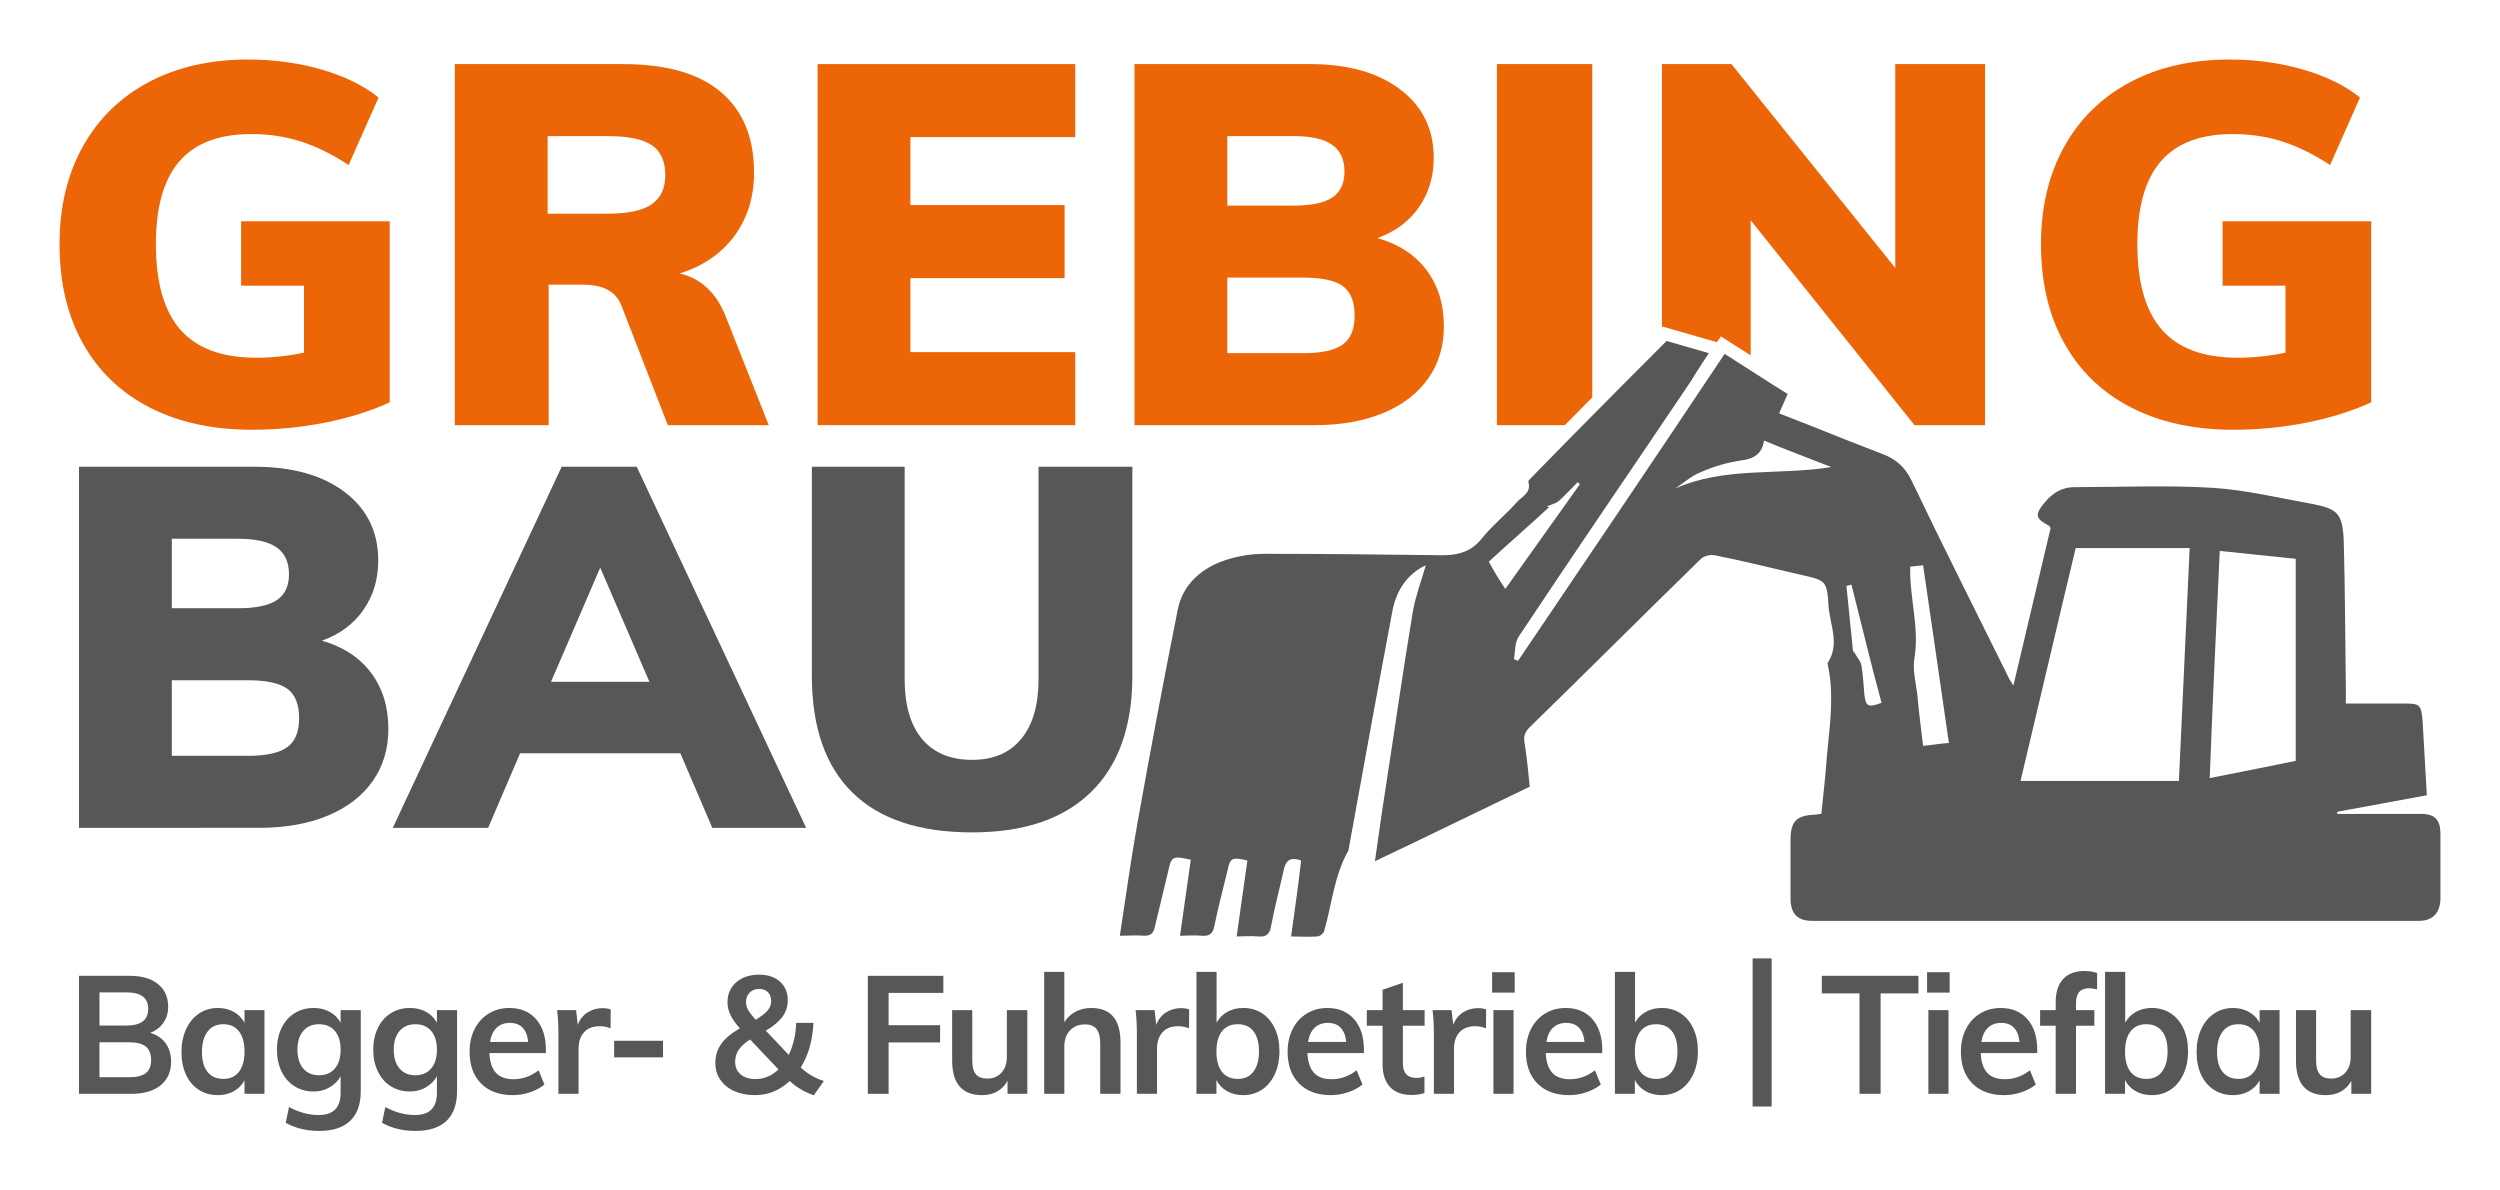
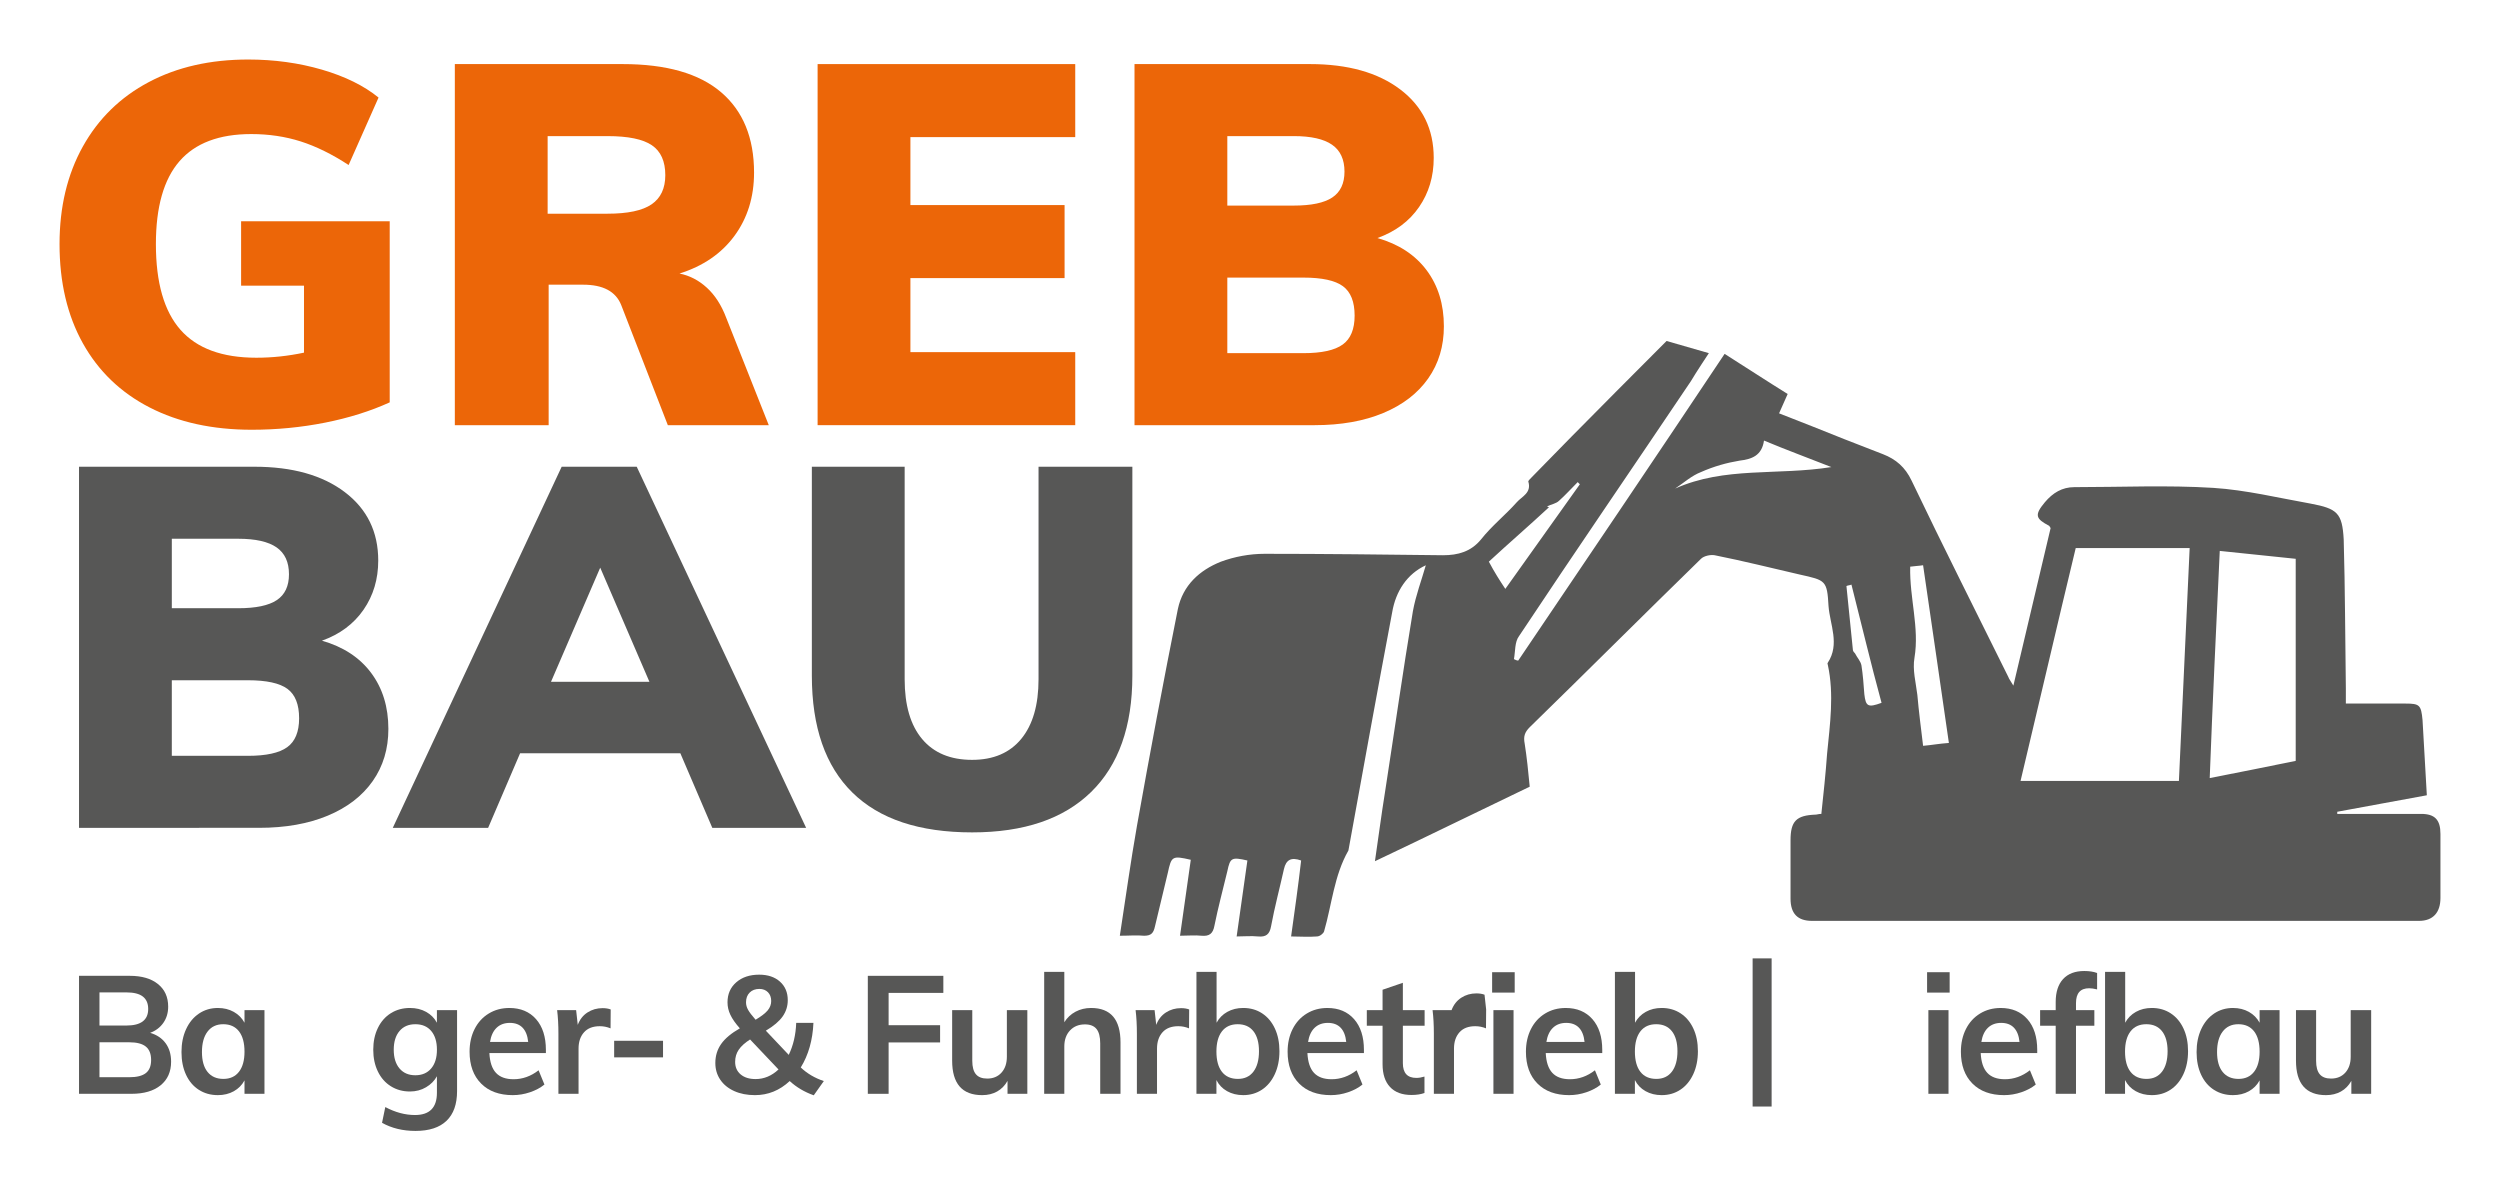
<svg xmlns="http://www.w3.org/2000/svg" width="297.64" height="141.73" id="Grebing-Logo" version="1.1" viewBox="0 0 297.638 141.732">
  <defs>
    <style>
      .st0 {
        fill: #575756;
      }

      .st1 {
        fill: #ec6608;
      }
    </style>
  </defs>
  <g>
    <path class="st0" d="M44.183,80.113c1.368,1.832,2.053,4.057,2.053,6.672,0,2.375-.624,4.448-1.872,6.22-1.248,1.772-3.03,3.139-5.344,4.105-2.316.966-5.042,1.45-8.182,1.45H9.404v-42.992h20.892c4.507,0,8.09,1.007,10.748,3.019,2.657,2.014,3.985,4.731,3.985,8.151,0,2.215-.584,4.167-1.751,5.857-1.168,1.69-2.818,2.92-4.952,3.683,2.536.726,4.488,2.003,5.857,3.834ZM20.453,72.414h7.911c2.093,0,3.623-.321,4.589-.966.966-.643,1.449-1.669,1.449-3.078,0-1.45-.494-2.516-1.479-3.201-.987-.683-2.506-1.027-4.559-1.027h-7.911v8.272ZM34.19,88.96c.946-.683,1.419-1.831,1.419-3.441,0-1.651-.463-2.818-1.389-3.503-.926-.683-2.496-1.027-4.71-1.027h-9.057v8.998h9.057c2.174,0,3.734-.342,4.679-1.027Z" />
    <path class="st0" d="M80.997,89.684h-19.08l-3.804,8.877h-11.352l20.107-42.992h8.936l20.168,42.992h-11.171l-3.804-8.877ZM77.314,81.17l-5.857-13.585-5.857,13.585h11.714Z" />
    <path class="st0" d="M101.485,94.363c-3.222-3.16-4.831-7.799-4.831-13.918v-24.878h11.049v25.301c0,3.1.694,5.475,2.083,7.124,1.388,1.651,3.37,2.475,5.948,2.475,2.536,0,4.487-.835,5.856-2.505,1.368-1.669,2.053-4.035,2.053-7.094v-25.301h11.17v24.878c0,6.039-1.64,10.658-4.92,13.857-3.282,3.201-8.001,4.8-14.159,4.8-6.281,0-11.031-1.578-14.25-4.74Z" />
  </g>
  <g>
    <path class="st1" d="M46.395,26.348v21.556c-2.294,1.048-4.861,1.852-7.699,2.416-2.838.562-5.746.845-8.725.845-4.67,0-8.725-.886-12.167-2.658-3.442-1.77-6.089-4.317-7.941-7.637-1.851-3.322-2.777-7.256-2.777-11.805,0-4.428.926-8.303,2.777-11.624s4.469-5.876,7.85-7.668c3.381-1.791,7.325-2.687,11.835-2.687,3.099,0,6.027.403,8.785,1.208,2.757.806,5.002,1.912,6.733,3.321l-3.563,8.031c-1.972-1.288-3.874-2.224-5.706-2.808s-3.794-.876-5.887-.876c-3.825,0-6.672,1.078-8.544,3.231-1.872,2.154-2.808,5.445-2.808,9.872,0,4.588.975,7.99,2.929,10.203,1.952,2.215,4.961,3.322,9.027,3.322,1.891,0,3.783-.201,5.676-.605v-7.97h-7.488v-7.669s17.692,0,17.692 0Z" />
    <path class="st1" d="M91.524,50.621h-12.016l-5.555-14.311c-.645-1.609-2.154-2.415-4.529-2.415h-4.106v16.725h-11.17V7.63h19.986c5.193,0,9.097,1.117,11.715,3.351,2.616,2.234,3.924,5.425,3.924,9.571,0,2.898-.776,5.404-2.325,7.517-1.55,2.113-3.734,3.613-6.551,4.497,1.208.242,2.294.806,3.261,1.692s1.73,2.073,2.294,3.562c0,0,5.073,12.8,5.073,12.8ZM77.575,24.326c1.087-.745,1.631-1.902,1.631-3.472,0-1.65-.534-2.838-1.6-3.562-1.067-.725-2.828-1.087-5.284-1.087h-7.125v9.238h7.125c2.415,0,4.166-.371,5.253-1.117Z" />
    <path class="st1" d="M97.339,7.63h30.673v8.695h-19.624v8.091h18.355v8.694h-18.355v8.815h19.624v8.695h-30.673V7.63Z" />
    <path class="st1" d="M169.849,32.175c1.368,1.832,2.053,4.055,2.053,6.672,0,2.375-.624,4.448-1.872,6.219-1.247,1.772-3.03,3.14-5.343,4.106-2.316.966-5.042,1.448-8.183,1.448h-21.435V7.63h20.892c4.507,0,8.09,1.007,10.748,3.019,2.656,2.013,3.984,4.73,3.984,8.151,0,2.215-.584,4.167-1.751,5.857s-2.818,2.919-4.952,3.683c2.537.725,4.489,2.003,5.857,3.834ZM146.119,24.476h7.911c2.093,0,3.623-.321,4.589-.966.966-.643,1.45-1.669,1.45-3.079,0-1.449-.494-2.515-1.48-3.2-.986-.684-2.505-1.027-4.559-1.027h-7.911s0,8.272,0,8.272ZM159.857,41.02c.945-.683,1.418-1.831,1.418-3.441,0-1.65-.463-2.817-1.388-3.502-.927-.685-2.496-1.027-4.71-1.027h-9.058v8.996h9.058c2.174,0,3.733-.342,4.679-1.027Z" />
-     <path class="st1" d="M282.302,26.348v21.556c-2.294,1.048-4.861,1.852-7.699,2.416-2.838.562-5.745.845-8.724.845-4.67,0-8.725-.886-12.167-2.658-3.443-1.77-6.09-4.317-7.941-7.637-1.852-3.322-2.777-7.256-2.777-11.805,0-4.428.925-8.303,2.777-11.624,1.851-3.321,4.468-5.876,7.85-7.668,3.381-1.791,7.325-2.687,11.834-2.687,3.1,0,6.028.403,8.786,1.208,2.756.806,5.002,1.912,6.733,3.321l-3.564,8.031c-1.972-1.288-3.874-2.224-5.706-2.808-1.831-.584-3.793-.876-5.886-.876-3.825,0-6.672,1.078-8.544,3.231-1.872,2.154-2.808,5.445-2.808,9.872,0,4.588.975,7.99,2.929,10.203,1.952,2.215,4.961,3.322,9.026,3.322,1.891,0,3.783-.201,5.676-.605v-7.97h-7.487v-7.669h17.691l-0.0 0Z" />
  </g>
-   <path class="st1" d="M197.968,38.887l6.445,1.858.464-.695,1.267.803c.772.488,1.53.975,2.288,1.461v-16.085l19.503,24.393h8.393V7.63h-10.686v24.273l-19.504-24.273h-8.272v31.359l.103-.103h0Z" />
  <g>
    <path class="st0" d="M19.719,124.209c.431.593.649,1.322.649,2.191,0,1.197-.416,2.134-1.248,2.812-.83.676-1.988,1.015-3.47,1.015h-6.246v-14.047h6.052c1.417,0,2.533.325,3.345.977.812.65,1.219,1.548,1.219,2.693,0,.736-.191,1.377-.572,1.923-.379.545-.904.944-1.575,1.194.798.236,1.414.65,1.846,1.242ZM11.84,122.098h3.211c1.727,0,2.59-.656,2.59-1.972,0-.658-.213-1.151-.638-1.481-.425-.328-1.077-.493-1.952-.493h-3.211s0,3.946-0,3.946ZM17.36,127.76c.419-.328.629-.847.629-1.558,0-.724-.21-1.256-.629-1.598s-1.08-.513-1.981-.513h-3.539v4.161h3.539c.901,0,1.562-.163,1.981-.493Z" />
    <path class="st0" d="M31.484,120.263v9.964h-2.377v-1.598c-.297.552-.723.983-1.276,1.293-.555.308-1.186.462-1.895.462-.85,0-1.605-.21-2.262-.63-.658-.421-1.168-1.02-1.528-1.796-.361-.775-.541-1.676-.541-2.702s.183-1.937.552-2.732c.367-.797.88-1.414,1.536-1.855.658-.441,1.405-.661,2.243-.661.709,0,1.34.154,1.895.464.553.31.978.74,1.276,1.293v-1.501s2.377,0,2.377 0ZM28.449,127.603c.439-.565.658-1.362.658-2.387,0-1.052-.219-1.861-.658-2.428-.438-.564-1.063-.847-1.875-.847-.8,0-1.421.293-1.866.878s-.667,1.397-.667,2.436c0,1.026.222,1.815.667,2.368.445.552,1.074.829,1.886.829.798,0,1.417-.283,1.855-.849Z" />
-     <path class="st0" d="M42.948,120.263v9.648c0,1.551-.419,2.729-1.256,3.531-.838.803-2.069,1.203-3.693,1.203-1.508,0-2.836-.322-3.983-.966l.387-1.875c1.185.632,2.365.948,3.537.948,1.739,0,2.61-.881,2.61-2.644v-1.972c-.296.539-.729.977-1.296,1.311-.567.336-1.205.504-1.914.504-.85,0-1.609-.208-2.271-.622-.664-.414-1.18-.998-1.547-1.755-.368-.756-.552-1.621-.552-2.595s.183-1.838.552-2.595c.367-.756.883-1.342,1.547-1.756.663-.414,1.421-.621,2.271-.621.721,0,1.364.154,1.924.464s.989.74,1.285,1.293v-1.501h2.397l0.0 0ZM39.865,127.209c.458-.539.686-1.283.686-2.229,0-.948-.225-1.69-.676-2.229s-1.083-.809-1.895-.809c-.8,0-1.428.27-1.884.809-.458.539-.687,1.282-.687,2.229,0,.946.23,1.69.687,2.229.456.539,1.085.809,1.884.809s1.428-.27,1.886-.809Z" />
    <path class="st0" d="M54.414,120.263v9.648c0,1.551-.419,2.729-1.256,3.531-.838.803-2.069,1.203-3.693,1.203-1.508,0-2.836-.322-3.983-.966l.387-1.875c1.185.632,2.365.948,3.537.948,1.739,0,2.61-.881,2.61-2.644v-1.972c-.296.539-.729.977-1.296,1.311-.567.336-1.205.504-1.914.504-.85,0-1.609-.208-2.271-.622-.664-.414-1.18-.998-1.547-1.755-.368-.756-.552-1.621-.552-2.595s.183-1.838.552-2.595c.367-.756.883-1.342,1.547-1.756.663-.414,1.421-.621,2.271-.621.721,0,1.364.154,1.924.464s.989.74,1.285,1.293v-1.501h2.397l0.0 0ZM51.331,127.209c.458-.539.686-1.283.686-2.229,0-.948-.225-1.69-.676-2.229s-1.083-.809-1.895-.809c-.8,0-1.428.27-1.884.809-.458.539-.687,1.282-.687,2.229,0,.946.23,1.69.687,2.229.456.539,1.085.809,1.884.809s1.428-.27,1.886-.809Z" />
    <path class="st0" d="M64.99,125.374h-6.728c.051,1.065.313,1.852.783,2.357.47.507,1.169.76,2.098.76,1.069,0,2.061-.354,2.977-1.065l.696,1.696c-.464.382-1.034.687-1.712.917-.676.231-1.362.345-2.058.345-1.598,0-2.855-.459-3.77-1.38-.915-.92-1.373-2.183-1.373-3.787,0-1.014.2-1.915.599-2.704s.96-1.404,1.682-1.844c.721-.441,1.539-.661,2.454-.661,1.34,0,2.4.444,3.182,1.331.78.889,1.169,2.108,1.169,3.661v.374l0-0ZM59.121,122.365c-.405.388-.667.951-.783,1.687h4.544c-.077-.75-.299-1.316-.667-1.696-.367-.382-.874-.573-1.518-.573s-1.169.194-1.576.582Z" />
    <path class="st0" d="M72.706,120.184l-.018,2.249c-.413-.171-.838-.256-1.277-.256-.824,0-1.453.243-1.884.729-.433.487-.649,1.132-.649,1.934v5.386h-2.397v-7.141c0-1.052-.051-1.994-.154-2.823h2.262l.194,1.756c.243-.644.63-1.137,1.16-1.479.528-.342,1.128-.513,1.798-.513.373,0,.695.052.966.157Z" />
    <path class="st0" d="M73.117,123.913h5.819v1.974h-5.819v-1.974Z" />
    <path class="st0" d="M96.88,130.404c-1.109-.394-2.063-.96-2.863-1.696-1.199,1.119-2.578,1.676-4.137,1.676-.928,0-1.75-.16-2.465-.482s-1.27-.773-1.662-1.351c-.394-.579-.59-1.243-.59-1.994,0-.855.233-1.61.696-2.268s1.205-1.276,2.223-1.855c-.516-.579-.889-1.111-1.122-1.598s-.348-.986-.348-1.499c0-.988.348-1.783,1.045-2.388.696-.604,1.604-.907,2.726-.907,1.031,0,1.857.276,2.474.829.619.553.929,1.29.929,2.209,0,.71-.203,1.354-.609,1.934-.407.579-1.074,1.145-2.001,1.696l2.726,2.881c.541-1.119.838-2.388.889-3.809h2.051c-.091,2.052-.593,3.821-1.508,5.308.76.724,1.675,1.263,2.746,1.618l-1.199,1.696v-0ZM88.179,127.919c.438.368,1.031.552,1.778.552,1.006,0,1.914-.381,2.727-1.143l-3.385-3.571c-.618.394-1.069.803-1.353,1.223s-.425.901-.425,1.441c0,.63.219,1.131.658,1.499ZM89.251,118.172c-.29.29-.434.678-.434,1.165,0,.302.08.598.242.887.16.29.461.684.898,1.183.683-.407,1.163-.78,1.441-1.114.277-.336.416-.707.416-1.115,0-.434-.129-.783-.387-1.046-.259-.262-.599-.394-1.025-.394-.478,0-.861.145-1.151.434Z" />
    <path class="st0" d="M103.317,116.18h8.992v2.032h-6.516v3.847h6.129v2.051h-6.129v6.117h-2.476v-14.047Z" />
    <path class="st0" d="M122.309,120.263v9.964h-2.359v-1.539c-.31.553-.723.974-1.237,1.263-.516.288-1.109.433-1.78.433-2.385,0-3.576-1.367-3.576-4.103v-6.018h2.397v6.038c0,.723.145,1.256.434,1.598s.738.513,1.344.513c.709,0,1.276-.237,1.702-.71.425-.473.638-1.105.638-1.894v-5.545h2.436l0.0 0Z" />
    <path class="st0" d="M133.402,124.11v6.117h-2.416v-5.998c0-.789-.149-1.364-.445-1.726s-.753-.542-1.373-.542c-.735,0-1.328.24-1.778.72-.451.481-.678,1.115-.678,1.904v5.642h-2.397v-14.521h2.397v5.998c.336-.539.78-.957,1.334-1.253.555-.296,1.172-.444,1.857-.444,2.333,0,3.499,1.368,3.499,4.103Z" />
    <path class="st0" d="M141.577,120.184l-.018,2.249c-.413-.171-.838-.256-1.277-.256-.824,0-1.453.243-1.884.729-.433.487-.649,1.132-.649,1.934v5.386h-2.397v-7.141c0-1.052-.051-1.994-.154-2.823h2.262l.194,1.756c.243-.644.63-1.137,1.16-1.479.528-.342,1.128-.513,1.798-.513.373,0,.695.052.966.157l-0.0 0Z" />
    <path class="st0" d="M150.264,120.648c.652.428,1.157,1.029,1.518,1.806.362.777.542,1.676.542,2.702s-.183,1.937-.552,2.733c-.367.795-.877,1.41-1.527,1.844-.652.434-1.396.65-2.234.65-.721,0-1.362-.157-1.923-.473s-.983-.757-1.266-1.322v1.638h-2.379v-14.521h2.397v6.058c.297-.553.723-.983,1.277-1.293.553-.31,1.185-.464,1.894-.464.852,0,1.602.214,2.253.641h0ZM149.23,127.583c.438-.578.658-1.387.658-2.427,0-1.026-.22-1.818-.658-2.377s-1.063-.838-1.875-.838-1.437.283-1.875.847c-.439.567-.658,1.368-.658,2.408,0,1.052.219,1.858.658,2.416.438.559,1.069.84,1.894.84.8,0,1.419-.29,1.857-.869l0-0Z" />
    <path class="st0" d="M162.383,125.374h-6.728c.051,1.065.313,1.852.783,2.357.47.507,1.169.76,2.098.76,1.069,0,2.061-.354,2.977-1.065l.696,1.696c-.464.382-1.034.687-1.712.917-.676.231-1.362.345-2.058.345-1.598,0-2.855-.459-3.77-1.38-.915-.92-1.373-2.183-1.373-3.787,0-1.014.2-1.915.599-2.704s.96-1.404,1.682-1.844c.721-.441,1.539-.661,2.454-.661,1.34,0,2.4.444,3.182,1.331.78.889,1.169,2.108,1.169,3.661v.374l0-0ZM156.515,122.365c-.405.388-.667.951-.783,1.687h4.544c-.077-.75-.299-1.316-.667-1.696-.367-.382-.874-.573-1.518-.573s-1.169.194-1.576.582Z" />
    <path class="st0" d="M167.019,122.118v4.459c0,1.171.535,1.756,1.604,1.756.297,0,.619-.052.968-.159v1.954c-.425.157-.941.237-1.547.237-1.109,0-1.96-.316-2.553-.948s-.889-1.539-.889-2.722v-4.577h-1.875v-1.855h1.875v-2.427l2.417-.827v3.254h2.59v1.855h-2.59Z" />
-     <path class="st0" d="M176.934,120.184l-.018,2.249c-.413-.171-.838-.256-1.277-.256-.824,0-1.453.243-1.884.729-.433.487-.649,1.132-.649,1.934v5.386h-2.397v-7.141c0-1.052-.051-1.994-.154-2.823h2.262l.194,1.756c.243-.644.63-1.137,1.16-1.479.528-.342,1.128-.513,1.798-.513.373,0,.695.052.966.157l-0.0 0Z" />
+     <path class="st0" d="M176.934,120.184l-.018,2.249c-.413-.171-.838-.256-1.277-.256-.824,0-1.453.243-1.884.729-.433.487-.649,1.132-.649,1.934v5.386h-2.397v-7.141c0-1.052-.051-1.994-.154-2.823h2.262c.243-.644.63-1.137,1.16-1.479.528-.342,1.128-.513,1.798-.513.373,0,.695.052.966.157l-0.0 0Z" />
    <path class="st0" d="M180.333,115.746v2.427h-2.687v-2.427h2.687ZM177.8,120.263h2.397v9.964h-2.397s0-9.964,0-9.964Z" />
    <path class="st0" d="M190.757,125.374h-6.728c.051,1.065.313,1.852.783,2.357.47.507,1.169.76,2.098.76,1.069,0,2.061-.354,2.977-1.065l.696,1.696c-.464.382-1.034.687-1.712.917-.676.231-1.362.345-2.058.345-1.598,0-2.855-.459-3.77-1.38-.915-.92-1.373-2.183-1.373-3.787,0-1.014.2-1.915.599-2.704s.96-1.404,1.682-1.844c.721-.441,1.539-.661,2.454-.661,1.34,0,2.4.444,3.182,1.331.78.889,1.169,2.108,1.169,3.661v.374l0-0ZM184.889,122.365c-.405.388-.667.951-.783,1.687h4.544c-.077-.75-.299-1.316-.667-1.696-.367-.382-.874-.573-1.518-.573s-1.169.194-1.576.582Z" />
    <path class="st0" d="M200.086,120.648c.652.428,1.157,1.029,1.518,1.806.362.777.542,1.676.542,2.702s-.183,1.937-.552,2.733c-.367.795-.877,1.41-1.527,1.844-.652.434-1.396.65-2.234.65-.721,0-1.362-.157-1.923-.473s-.983-.757-1.266-1.322v1.638h-2.379v-14.521h2.397v6.058c.297-.553.723-.983,1.277-1.293.553-.31,1.185-.464,1.894-.464.852,0,1.602.214,2.253.641h0ZM199.052,127.583c.438-.578.658-1.387.658-2.427,0-1.026-.22-1.818-.658-2.377s-1.063-.838-1.875-.838-1.437.283-1.875.847c-.439.567-.658,1.368-.658,2.408,0,1.052.219,1.858.658,2.416.438.559,1.069.84,1.894.84.8,0,1.419-.29,1.857-.869l0-0Z" />
    <path class="st0" d="M208.66,114.103h2.262v17.638h-2.262v-17.638Z" />
-     <path class="st0" d="M221.384,118.271h-4.485v-2.091h11.503v2.091h-4.505v11.956h-2.513s0-11.956,0-11.956Z" />
    <path class="st0" d="M232.118,115.746v2.427h-2.687v-2.427h2.687ZM229.585,120.263h2.397v9.964h-2.397s0-9.964,0-9.964Z" />
    <path class="st0" d="M242.544,125.374h-6.728c.051,1.065.313,1.852.783,2.357.47.507,1.169.76,2.098.76,1.069,0,2.061-.354,2.977-1.065l.696,1.696c-.464.382-1.034.687-1.712.917-.676.231-1.362.345-2.058.345-1.598,0-2.855-.459-3.77-1.38-.915-.92-1.373-2.183-1.373-3.787,0-1.014.2-1.915.599-2.704s.96-1.404,1.682-1.844c.721-.441,1.539-.661,2.454-.661,1.34,0,2.4.444,3.182,1.331.78.889,1.169,2.108,1.169,3.661v.374l0-0ZM236.675,122.365c-.405.388-.667.951-.783,1.687h4.544c-.077-.75-.299-1.316-.667-1.696-.367-.382-.874-.573-1.518-.573s-1.169.194-1.576.582Z" />
    <path class="st0" d="M247.16,119.416v.847h2.185v1.855h-2.185v8.109h-2.417v-8.109h-1.855v-1.855h1.855v-.966c0-1.183.294-2.094.88-2.733.587-.636,1.428-.957,2.524-.957.605,0,1.115.08,1.527.237v1.954c-.361-.092-.676-.139-.946-.139-1.045,0-1.567.585-1.567,1.756Z" />
    <path class="st0" d="M258.441,120.648c.652.428,1.157,1.029,1.518,1.806.362.777.542,1.676.542,2.702s-.183,1.937-.552,2.733c-.367.795-.877,1.41-1.527,1.844-.652.434-1.396.65-2.234.65-.721,0-1.362-.157-1.923-.473s-.983-.757-1.266-1.322v1.638h-2.379v-14.521h2.397v6.058c.297-.553.723-.983,1.277-1.293.553-.31,1.185-.464,1.894-.464.852,0,1.602.214,2.253.641ZM257.407,127.583c.438-.578.658-1.387.658-2.427,0-1.026-.22-1.818-.658-2.377s-1.063-.838-1.875-.838-1.437.283-1.875.847c-.439.567-.658,1.368-.658,2.408,0,1.052.219,1.858.658,2.416.438.559,1.069.84,1.894.84.8,0,1.419-.29,1.857-.869l0-0Z" />
    <path class="st0" d="M271.397,120.263v9.964h-2.377v-1.598c-.297.552-.723.983-1.276,1.293-.555.308-1.186.462-1.895.462-.85,0-1.605-.21-2.262-.63-.658-.421-1.168-1.02-1.528-1.796-.361-.775-.541-1.676-.541-2.702s.183-1.937.552-2.732c.367-.797.88-1.414,1.536-1.855.658-.441,1.405-.661,2.243-.661.709,0,1.34.154,1.895.464.553.31.978.74,1.276,1.293v-1.501s2.377,0,2.377 0ZM268.362,127.603c.439-.565.658-1.362.658-2.387,0-1.052-.219-1.861-.658-2.428-.438-.564-1.063-.847-1.875-.847-.8,0-1.421.293-1.866.878s-.667,1.397-.667,2.436c0,1.026.222,1.815.667,2.368.445.552,1.074.829,1.886.829.798,0,1.417-.283,1.855-.849h0Z" />
    <path class="st0" d="M282.302,120.263v9.964h-2.359v-1.539c-.31.553-.723.974-1.237,1.263-.516.288-1.109.433-1.78.433-2.385,0-3.576-1.367-3.576-4.103v-6.018h2.397v6.038c0,.723.145,1.256.434,1.598s.738.513,1.344.513c.709,0,1.276-.237,1.702-.71.425-.473.638-1.105.638-1.894v-5.545h2.436l0.0 0Z" />
  </g>
-   <path class="st1" d="M189.569,47.318V7.63h-11.352v42.991h8.084c1.08-1.094,2.186-2.212,3.268-3.302Z" />
  <path id="element-381" class="st0" d="M287.992,109.638c1.706,0,2.559-1.024,2.559-2.73v-7.618c0-1.706-.682-2.389-2.303-2.389h-9.982v-.256c3.583-.683,7.081-1.28,10.664-1.962-.171-3.071-.342-5.972-.512-8.957-.171-1.792-.342-1.962-2.048-1.962h-7.081v-1.792c-.085-5.887-.086-11.858-.256-17.745-.171-3.157-.768-3.668-3.924-4.265-3.839-.682-7.678-1.621-11.602-1.877-5.46-.341-11.006-.086-16.551-.086-1.45,0-2.559.683-3.497,1.792-1.28,1.536-1.11,1.962.511,2.815.085.086.085.171.17.256-1.45,6.142-2.9,12.285-4.436,18.769-.341-.597-.512-.768-.597-1.024-3.839-7.764-7.764-15.527-11.517-23.376-.768-1.621-1.878-2.559-3.413-3.156-1.536-.597-3.071-1.195-4.606-1.792-2.559-1.024-5.119-2.048-7.763-3.071.341-.768.682-1.535,1.024-2.303-2.474-1.536-4.948-3.157-7.507-4.777-8.19,12.285-16.38,24.399-24.57,36.514-.171,0-.342-.085-.512-.17.171-.938.086-2.047.598-2.73,6.74-10.152,13.65-20.219,20.475-30.372.597-1.024,2.133-3.327,2.133-3.327l-5.034-1.45s-10.835,10.834-16.039,16.209c-.171.171-.427.427-.427.512.427,1.365-.767,1.791-1.364,2.474-1.365,1.536-2.986,2.816-4.266,4.437-1.194,1.45-2.73,1.877-4.522,1.877-7.081-.085-14.162-.17-21.243-.17-1.792,0-3.583.341-5.204.939-2.559,1.024-4.521,2.815-5.119,5.631-1.706,8.531-3.327,17.148-4.862,25.764-.768,4.351-1.365,8.702-2.048,13.138,1.109,0,1.962-.086,2.901,0,.853,0,1.109-.341,1.28-1.109.512-2.133,1.024-4.265,1.536-6.398.427-1.962.512-2.048,2.73-1.536-.427,2.986-.853,5.972-1.28,9.043.938,0,1.791-.086,2.559,0,.938.085,1.365-.256,1.536-1.194.427-2.133,1.024-4.352,1.536-6.485.341-1.621.512-1.706,2.389-1.28-.427,2.986-.853,5.972-1.28,9.044.938,0,1.706-.086,2.559,0,.938.085,1.365-.256,1.536-1.195.427-2.303,1.024-4.521,1.536-6.825.256-1.109.853-1.451,2.047-1.024-.341,2.986-.767,5.973-1.194,9.044,1.109,0,2.048.085,3.071,0,.341,0,.768-.342.853-.598.938-3.242,1.194-6.654,2.9-9.64,1.706-9.385,3.413-18.854,5.204-28.324.427-2.559,1.792-4.607,4.01-5.631-.512,1.792-1.194,3.583-1.536,5.459-1.194,7.166-2.218,14.418-3.327,21.585-.427,2.645-.767,5.289-1.194,8.19,6.313-2.986,12.37-5.972,18.428-8.873-.171-1.792-.342-3.498-.598-5.118-.171-.853.001-1.365.598-1.962,6.825-6.654,13.565-13.395,20.39-20.049.341-.341,1.109-.512,1.621-.427,3.412.682,6.825,1.536,10.152,2.304,3.071.682,3.242.682,3.412,3.753.171,2.218,1.365,4.522-.085,6.74-.085.086,0,.171,0,.256.768,3.498.256,7.081-.086,10.579-.171,2.389-.427,4.778-.683,7.166-.341,0-.511.086-.682.086-2.303.085-2.987.768-2.987,3.071v6.935c0,1.792.853,2.645,2.559,2.645h72.26l-0.0 0ZM210.016,52.453c2.645,1.109,5.204,2.047,8.019,3.156-6.398,1.024-12.712-.086-18.598,2.559,1.024-.683,1.962-1.536,3.071-1.962,1.536-.682,3.071-1.109,4.606-1.364,1.45-.171,2.645-.597,2.901-2.389h-0l-0-0ZM187.835,57.401l.256.256c-2.986,4.18-5.887,8.275-8.873,12.455-.683-1.024-1.28-1.962-1.962-3.242,2.303-2.133,4.778-4.266,7.166-6.484-.085,0-.171-.086-.256-.086.512-.256,1.11-.341,1.451-.683.768-.683,1.45-1.45,2.218-2.218ZM247.128,65.25h13.564c-.427,9.299-.853,18.428-1.28,27.727h-18.854c2.218-9.299,4.351-18.513,6.569-27.727h0-0ZM264.276,65.591c3.071.341,5.972.597,9.043.939v24.058c-3.327.682-6.74,1.365-10.238,2.047.341-9.043.768-17.916,1.195-27.044ZM228.956,67.297c1.024,7.081,2.047,13.991,3.071,21.157-1.194.085-2.047.256-3.071.342-.256-2.133-.512-4.095-.683-6.057-.171-1.45-.598-2.986-.342-4.437.597-3.583-.597-7.081-.511-10.835.597-.085,1.024-.085,1.536-.17ZM220.425,69.6c1.194,4.692,2.304,9.385,3.584,14.077-1.621.597-1.877.427-2.048-1.024-.085-1.194-.17-2.303-.341-3.412-.085-.512-.512-.938-.768-1.45-.085-.085-.256-.256-.256-.427-.256-2.559-.512-5.033-.767-7.593.171-.085.426-.086.597-.171Z" />
</svg>